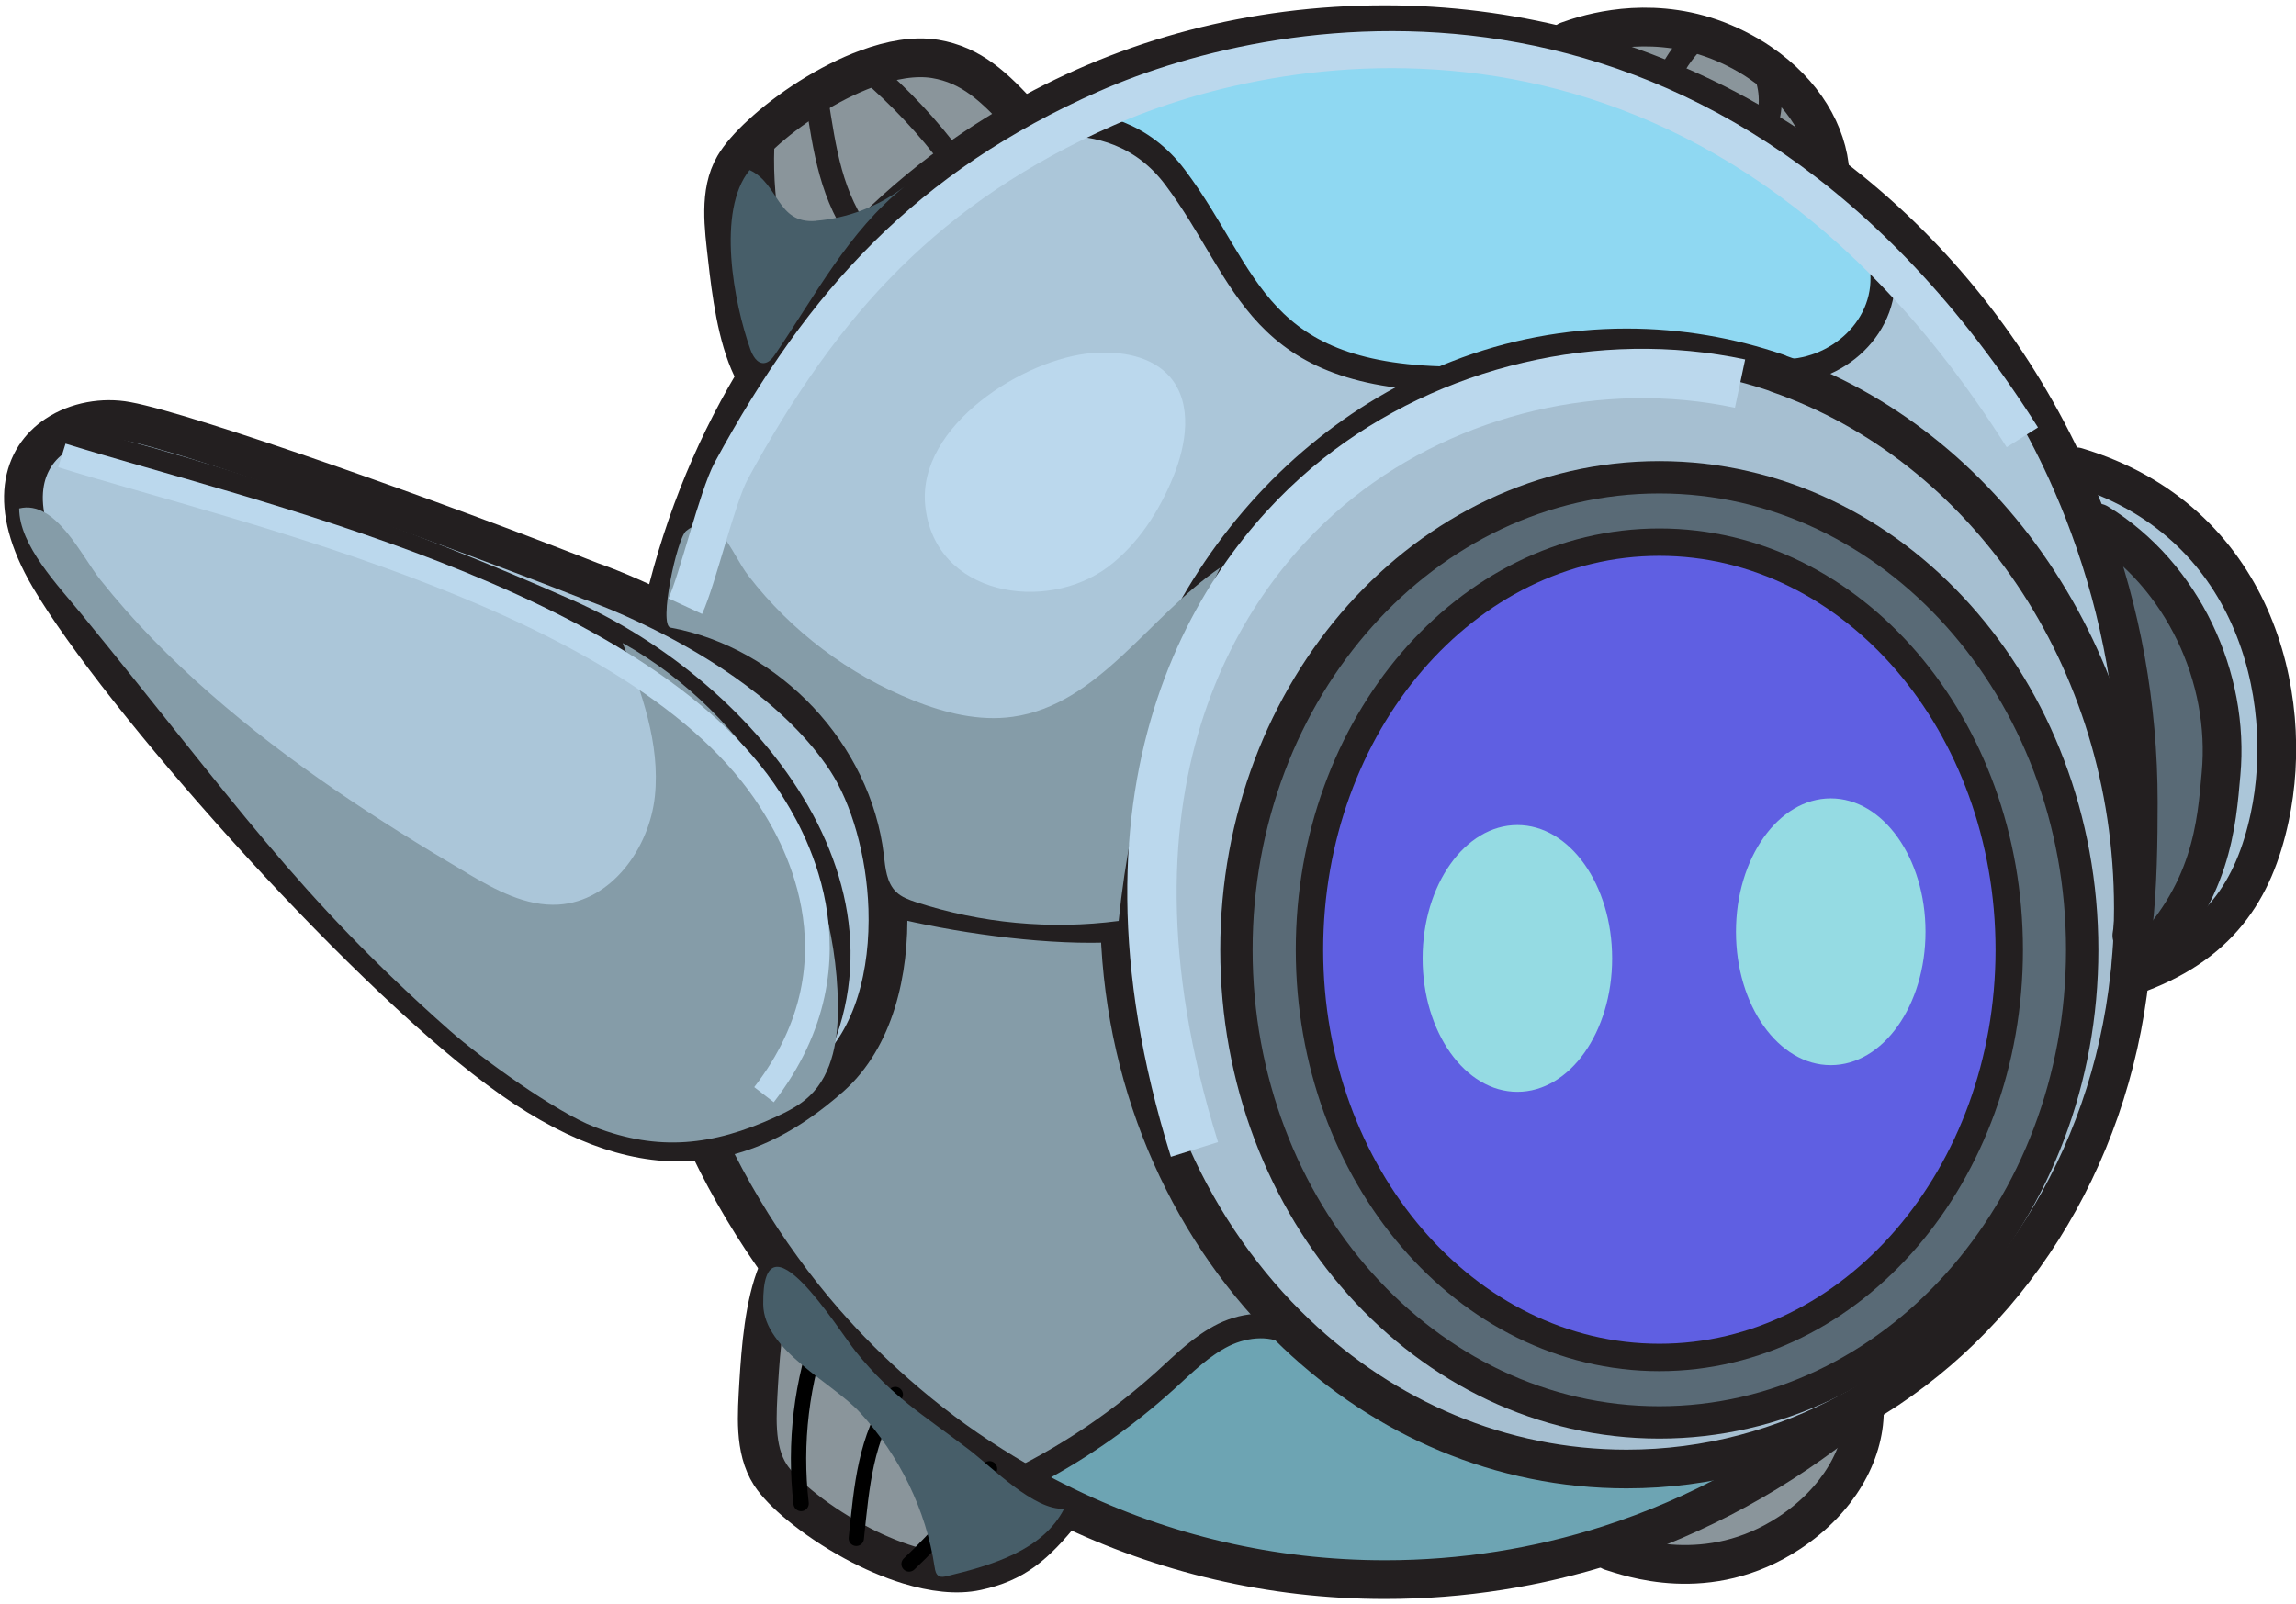
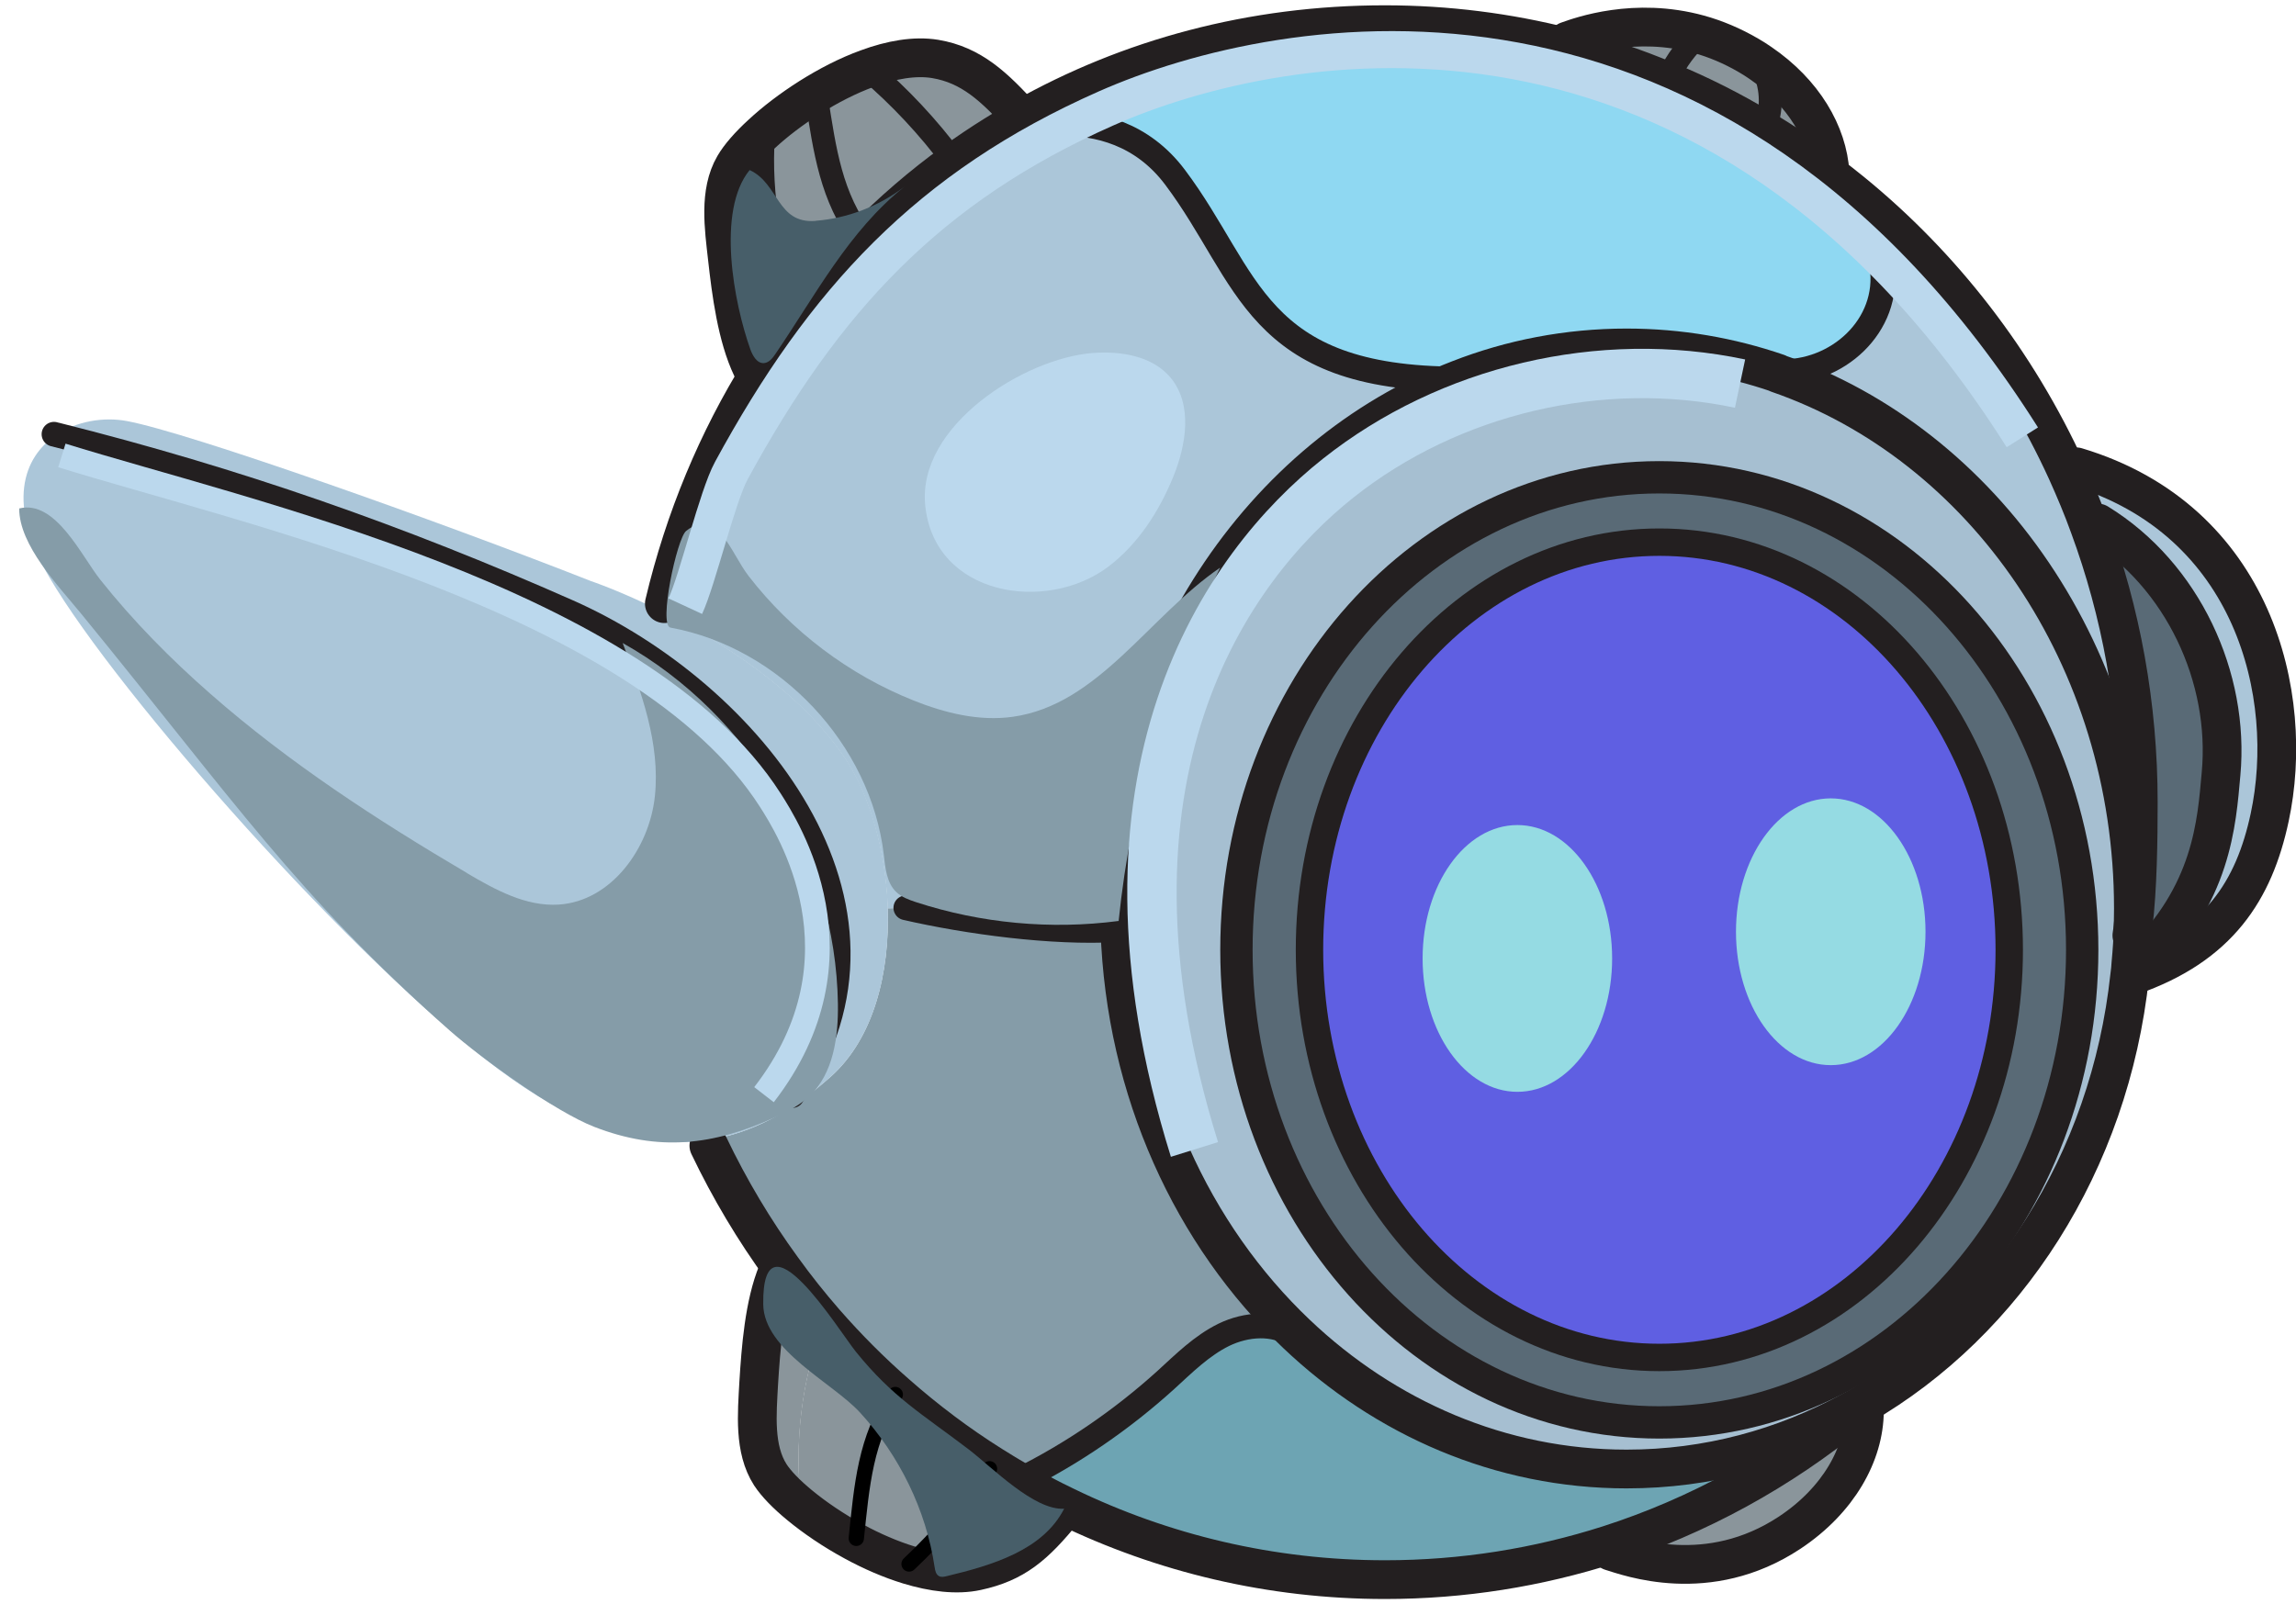
<svg xmlns="http://www.w3.org/2000/svg" width="93" height="65" viewBox="0 0 93 65" fill="none">
  <path d="M84.103 18.914C91.304 21.076 92.991 28.181 91.934 33.12C91.3 36.079 89.873 38.308 86.337 39.538H86.265C86.289 39.365 86.299 39.202 86.313 39.043L86.649 39.072C89.623 36.262 89.791 33.322 89.969 31.357C90.329 27.456 88.422 23.31 84.977 21.191L84.632 21.316C84.358 20.557 84.045 19.817 83.719 19.092L84.108 18.919L84.103 18.914Z" fill="#ABC6D9" />
  <path d="M84.973 21.186C88.417 23.305 90.325 27.451 89.964 31.352C89.787 33.317 89.618 36.262 86.645 39.067L86.308 39.038C86.356 38.539 86.385 38.03 86.4 37.525C86.587 36.002 86.611 33.999 86.611 32.5C86.611 28.556 85.915 24.79 84.627 21.311L84.973 21.186Z" fill="#596A76" />
  <path d="M86.611 32.5C86.611 33.999 86.587 36.002 86.4 37.525C86.405 37.285 86.409 37.049 86.409 36.809C86.409 26.629 80.347 18.011 72.002 15.128L72.031 15.051C74.39 15.162 76.576 13.202 76.225 10.776C76.071 9.68 75.605 8.667 74.981 7.754C78.68 10.766 81.677 14.643 83.705 19.082C84.031 19.807 84.344 20.547 84.618 21.306C85.9 24.784 86.602 28.551 86.602 32.495L86.611 32.5Z" fill="#ABC6D9" />
  <path d="M86.399 37.53C86.389 38.035 86.356 38.544 86.308 39.043C86.298 39.202 86.284 39.365 86.26 39.533C85.448 47.124 81.249 53.556 75.378 56.953C75.253 57.025 75.124 57.102 74.989 57.169C72.246 58.678 69.152 59.523 65.88 59.523C60.769 59.523 56.094 57.457 52.506 54.047C48.302 50.054 45.578 44.208 45.357 37.665C45.352 37.381 45.348 37.093 45.348 36.809C45.348 26.904 51.089 18.472 59.097 15.374C61.216 14.547 63.507 14.101 65.88 14.101C68.013 14.101 70.07 14.461 72.001 15.124C80.346 18.006 86.408 26.625 86.408 36.805C86.408 37.045 86.404 37.28 86.399 37.52V37.53ZM84.338 38.486C84.338 27.912 76.671 19.342 67.206 19.342C57.742 19.342 50.08 27.912 50.08 38.486C50.08 49.06 57.742 57.635 67.206 57.635C76.671 57.635 84.338 49.06 84.338 38.486Z" fill="#A6BFD1" />
  <path d="M67.213 19.338C76.672 19.338 84.344 27.908 84.344 38.482C84.344 49.056 76.677 57.631 67.213 57.631C57.748 57.631 50.086 49.056 50.086 38.482C50.086 27.908 57.748 19.338 67.213 19.338ZM81.385 38.482C81.385 29.359 75.043 21.966 67.213 21.966C59.382 21.966 53.041 29.359 53.041 38.482C53.041 47.605 59.392 54.999 67.213 54.999C75.034 54.999 81.385 47.605 81.385 38.482Z" fill="#596A76" />
  <path d="M67.213 54.999C75.04 54.999 81.385 47.604 81.385 38.482C81.385 29.36 75.04 21.966 67.213 21.966C59.386 21.966 53.041 29.36 53.041 38.482C53.041 47.604 59.386 54.999 67.213 54.999Z" fill="#5F5FE2" />
  <path d="M41.434 4.79C45.738 2.36 50.72 1 56.096 1C58.623 1 61.078 1.317 63.427 1.913C64.829 2.273 66.199 2.729 67.52 3.287C68.865 3.839 70.162 4.497 71.397 5.242C72.329 5.799 73.232 6.409 74.097 7.063C74.399 7.293 74.702 7.529 74.99 7.764C75.61 8.677 76.076 9.691 76.234 10.786C76.585 13.212 74.399 15.172 72.04 15.062L72.012 15.138C70.076 14.476 68.019 14.115 65.891 14.115C63.513 14.115 61.227 14.562 59.108 15.388V15.364C50.801 15.364 50.643 11.242 47.602 7.192C44.936 3.637 40.314 5.501 40.314 5.501L40.295 5.477C40.67 5.242 41.054 5.011 41.434 4.8V4.79Z" fill="#8FD8F2" />
  <path d="M75.384 56.948L75.524 57.179C75.514 58.904 74.476 60.782 72.497 62.098C69.187 64.289 65.959 63.064 65.257 62.852L65.166 62.588C68.784 61.431 72.118 59.586 75.019 57.212L74.995 57.164C75.125 57.092 75.26 57.016 75.384 56.948Z" fill="#8A959B" />
  <path d="M74.993 57.164L75.017 57.212C72.116 59.585 68.782 61.425 65.164 62.588C62.296 63.505 59.255 64 56.099 64C51.477 64 47.091 62.939 43.161 61.031C42.517 60.724 41.883 60.388 41.264 60.032L41.307 59.96C43.459 58.889 45.458 57.515 47.23 55.91C47.965 55.238 48.681 54.522 49.58 54.08C50.483 53.643 51.626 53.551 52.443 54.128L52.52 54.046C56.108 57.452 60.778 59.523 65.894 59.523C69.166 59.523 72.26 58.677 75.003 57.169L74.993 57.164Z" fill="#6DA4B3" />
  <path d="M74.126 7.01L74.092 7.058C73.227 6.405 72.324 5.799 71.392 5.237L71.57 4.954C71.82 4.161 71.719 3.272 71.301 2.547C73.064 3.748 74.029 5.42 74.126 7.01Z" fill="#8A959B" />
  <path d="M71.301 2.546C71.719 3.272 71.82 4.161 71.57 4.953L71.392 5.237C70.158 4.497 68.861 3.834 67.516 3.281L67.621 3.041C67.91 2.446 68.308 1.908 68.798 1.451L68.817 1.389C69.476 1.571 70.153 1.85 70.84 2.253C71.003 2.349 71.152 2.441 71.301 2.546Z" fill="#8A959B" />
  <path d="M68.817 1.389L68.798 1.451C68.308 1.903 67.909 2.445 67.621 3.041L67.515 3.281C66.194 2.729 64.829 2.268 63.422 1.907L63.489 1.653C64.032 1.461 66.218 0.668 68.817 1.384V1.389Z" fill="#8A959B" />
  <path d="M59.093 15.355V15.379C51.09 18.478 45.349 26.904 45.349 36.815C45.349 37.099 45.353 37.387 45.358 37.67H45.209C42.63 37.824 39.199 37.363 36.687 36.786L35.957 36.815C35.88 34.514 35.226 32.261 34.28 30.81C32.397 27.956 29.116 25.934 26.752 24.766L26.906 24.469C27.722 21.029 29.058 17.839 30.831 14.995C31.297 14.245 31.791 13.515 32.32 12.819C33.137 11.723 34.03 10.695 34.986 9.734C36.115 8.581 37.345 7.525 38.652 6.578C39.185 6.194 39.733 5.824 40.29 5.478L40.309 5.502C40.309 5.502 44.931 3.638 47.597 7.193C50.638 11.243 50.792 15.365 59.093 15.365V15.355Z" fill="#ABC6D9" />
  <path d="M52.511 54.047L52.434 54.129C51.622 53.552 50.474 53.648 49.571 54.081C48.677 54.523 47.956 55.239 47.221 55.911C45.449 57.52 43.445 58.89 41.298 59.961L41.255 60.033C40.885 59.822 40.52 59.596 40.159 59.37C38.79 58.51 37.503 57.54 36.287 56.468C35.264 55.575 34.298 54.604 33.4 53.576C32.79 52.875 32.218 52.159 31.675 51.405C30.542 49.853 29.542 48.176 28.702 46.418L28.668 46.188C29.96 45.995 31.152 45.472 32.281 44.698C32.747 44.381 33.198 44.021 33.65 43.622C35.394 42.061 36.038 39.414 35.956 36.81L36.686 36.781C39.199 37.358 42.629 37.819 45.209 37.67H45.358C45.578 44.208 48.302 50.055 52.506 54.047H52.511Z" fill="#859CA8" />
  <path d="M43.157 61.031L43.08 61.185C41.903 62.641 41.096 63.323 39.568 63.65C38.756 63.827 37.786 63.702 36.81 63.404L36.82 63.361C38.05 62.203 39.145 60.906 40.077 59.504L40.169 59.364C40.529 59.595 40.889 59.816 41.264 60.027C41.884 60.388 42.518 60.724 43.162 61.026L43.157 61.031Z" fill="#8A959B" />
  <path d="M41.433 4.79C41.049 5.001 40.669 5.232 40.294 5.467C39.737 5.813 39.19 6.183 38.656 6.568L38.608 6.505C37.604 5.155 36.446 3.916 35.164 2.82L35.145 2.777C36.105 2.422 37.061 2.253 37.888 2.388C39.353 2.633 40.29 3.517 41.438 4.79H41.433Z" fill="#8A959B" />
  <path d="M40.167 59.37L40.075 59.509C39.143 60.912 38.053 62.204 36.818 63.367L36.809 63.41C36.069 63.184 35.31 62.852 34.603 62.468L34.68 62.334C34.906 60.191 35.045 58.293 36.261 56.506L36.29 56.473C37.5 57.544 38.793 58.514 40.162 59.374L40.167 59.37Z" fill="#8A959B" />
  <path d="M38.608 6.505L38.656 6.568C37.349 7.514 36.12 8.571 34.991 9.724L34.967 9.7C33.66 7.98 33.415 6.097 33.078 3.964L32.805 3.945C33.544 3.479 34.347 3.061 35.144 2.772L35.163 2.816C36.446 3.911 37.609 5.15 38.608 6.5V6.505Z" fill="#8A959B" />
  <path d="M36.294 56.468L36.265 56.502C35.044 58.294 34.91 60.187 34.684 62.329L34.607 62.464C33.771 62.017 33.003 61.493 32.393 60.984L32.45 60.912C32.162 58.467 32.46 55.954 33.329 53.648L33.411 53.571C34.305 54.595 35.275 55.565 36.298 56.463L36.294 56.468Z" fill="#8A959B" />
  <path d="M35.961 36.809C36.043 39.413 35.399 42.06 33.655 43.621C33.208 44.02 32.752 44.381 32.286 44.698L32.084 44.39C37.412 36.675 30.369 28.037 22.999 24.78C16.158 21.753 9.538 19.433 2.279 17.617C3.11 17.065 4.191 16.882 5.143 17.06C7.645 17.526 17.672 21.076 23.941 23.545C23.941 23.545 25.128 23.944 26.761 24.756C29.12 25.928 32.406 27.946 34.289 30.799C35.24 32.245 35.889 34.503 35.966 36.804L35.961 36.809Z" fill="#ABC6D9" />
-   <path d="M34.962 9.701L34.986 9.725C34.03 10.685 33.141 11.714 32.32 12.809L32.175 12.703C31.191 10.441 30.753 7.947 30.917 5.492L30.85 5.43C31.388 4.93 32.06 4.416 32.795 3.95L33.069 3.969C33.405 6.102 33.65 7.986 34.957 9.705L34.962 9.701Z" fill="#8A959B" />
+   <path d="M34.962 9.701L34.986 9.725C34.03 10.685 33.141 11.714 32.32 12.809L32.175 12.703C31.191 10.441 30.753 7.947 30.917 5.492L30.85 5.43C31.388 4.93 32.06 4.416 32.795 3.95L33.069 3.969C33.405 6.102 33.65 7.986 34.957 9.705Z" fill="#8A959B" />
  <path d="M33.412 53.576L33.33 53.653C32.465 55.959 32.167 58.476 32.451 60.916L32.393 60.989C31.855 60.551 31.442 60.124 31.206 59.759C30.534 58.711 30.669 57.28 30.736 56.04C30.817 54.647 30.957 52.846 31.495 51.548L31.692 51.409C32.235 52.163 32.806 52.879 33.416 53.581L33.412 53.576Z" fill="#8A959B" />
  <path d="M32.182 12.703L32.326 12.809C31.802 13.51 31.302 14.24 30.837 14.985L30.452 14.899C29.847 13.635 29.616 11.843 29.462 10.455C29.323 9.22 29.112 7.793 29.736 6.717C29.953 6.342 30.346 5.891 30.851 5.43L30.918 5.492C30.755 7.947 31.192 10.445 32.177 12.703H32.182Z" fill="#8A959B" />
  <path d="M23 24.784C30.37 28.041 37.412 36.674 32.085 44.394L32.286 44.702C31.157 45.475 29.961 45.999 28.674 46.191C28.376 46.239 28.068 46.268 27.761 46.273C25.561 46.345 23.077 45.48 20.18 43.313C14.382 38.995 4.821 28.185 2.006 23.401C0.257 20.427 0.925 18.524 2.28 17.626C9.539 19.447 16.159 21.762 23 24.789V24.784Z" fill="#ABC6D9" />
  <path d="M72.007 15.13C80.352 18.012 86.414 26.631 86.414 36.81C86.414 37.051 86.409 37.286 86.405 37.526C86.395 38.031 86.361 38.54 86.313 39.039C86.304 39.198 86.289 39.361 86.265 39.529C85.454 47.12 81.255 53.553 75.384 56.949C75.259 57.021 75.129 57.098 74.995 57.165C72.252 58.674 69.158 59.519 65.886 59.519C60.775 59.519 56.1 57.453 52.512 54.043C48.308 50.05 45.584 44.204 45.363 37.661C45.358 37.377 45.353 37.089 45.353 36.806C45.353 26.9 51.094 18.468 59.103 15.37C61.221 14.543 63.513 14.097 65.886 14.097C68.019 14.097 70.076 14.457 72.007 15.12V15.13Z" stroke="#231F20" stroke-width="1.57" stroke-linecap="round" stroke-linejoin="round" />
  <path d="M84.34 38.482C84.34 49.056 76.673 57.631 67.209 57.631C57.745 57.631 50.082 49.056 50.082 38.482C50.082 27.908 57.745 19.338 67.209 19.338C76.673 19.338 84.34 27.908 84.34 38.482Z" stroke="#231F20" stroke-width="1.31" stroke-linecap="round" stroke-linejoin="round" />
  <path d="M67.213 54.999C75.04 54.999 81.385 47.604 81.385 38.482C81.385 29.36 75.04 21.966 67.213 21.966C59.386 21.966 53.041 29.36 53.041 38.482C53.041 47.604 59.386 54.999 67.213 54.999Z" stroke="#231F20" stroke-width="1.11" stroke-linecap="round" stroke-linejoin="round" />
  <path d="M26.91 24.458C27.727 21.019 29.062 17.829 30.835 14.985C31.301 14.235 31.796 13.505 32.324 12.808C33.141 11.713 34.035 10.685 34.991 9.724C36.12 8.571 37.349 7.514 38.656 6.568C39.19 6.184 39.737 5.814 40.294 5.468C40.669 5.232 41.053 5.002 41.433 4.79C45.737 2.36 50.719 1 56.095 1C58.622 1 61.077 1.317 63.426 1.913C64.829 2.273 66.198 2.729 67.519 3.287C68.865 3.839 70.162 4.497 71.396 5.242C72.328 5.799 73.231 6.409 74.096 7.063C74.399 7.293 74.701 7.529 74.99 7.764C78.689 10.776 81.687 14.653 83.714 19.092C84.041 19.818 84.353 20.557 84.627 21.317C85.909 24.795 86.611 28.561 86.611 32.505C86.611 34.004 86.587 36.007 86.4 37.53C86.39 37.66 86.371 37.785 86.352 37.9" stroke="#231F20" stroke-width="1.57" stroke-linecap="round" stroke-linejoin="round" />
  <path d="M75.02 57.213C72.118 59.586 68.784 61.426 65.166 62.589C62.298 63.506 59.257 64.001 56.101 64.001C51.48 64.001 47.093 62.939 43.164 61.032C42.52 60.724 41.886 60.388 41.266 60.033C40.896 59.821 40.531 59.596 40.171 59.37C38.801 58.51 37.514 57.539 36.299 56.468C35.275 55.575 34.31 54.604 33.411 53.576C32.801 52.875 32.23 52.159 31.687 51.405C30.553 49.853 29.554 48.176 28.713 46.418" stroke="#231F20" stroke-width="1.57" stroke-linecap="round" stroke-linejoin="round" />
  <path d="M40.309 5.492C40.309 5.492 44.93 3.628 47.596 7.183C50.637 11.233 50.791 15.355 59.093 15.355" stroke="#231F20" stroke-linecap="round" stroke-linejoin="round" />
  <path d="M72.035 15.052C74.394 15.163 76.58 13.203 76.229 10.777C76.075 9.681 75.609 8.668 74.985 7.755C74.966 7.736 74.956 7.712 74.942 7.697" stroke="#231F20" stroke-linecap="round" stroke-linejoin="round" />
-   <path d="M27.762 46.269C28.074 46.264 28.377 46.235 28.675 46.187C29.967 45.995 31.158 45.471 32.287 44.698C32.753 44.381 33.205 44.02 33.657 43.622C35.4 42.06 36.044 39.413 35.962 36.809C35.886 34.508 35.232 32.255 34.286 30.804C32.403 27.951 29.121 25.928 26.758 24.761C25.129 23.949 23.938 23.55 23.938 23.55C17.673 21.076 7.642 17.526 5.139 17.065C4.188 16.887 3.107 17.07 2.276 17.622C0.921 18.52 0.253 20.423 2.002 23.396C4.822 28.181 14.378 38.99 20.176 43.309C23.073 45.476 25.557 46.341 27.757 46.269" stroke="#231F20" stroke-width="1.57" stroke-linecap="round" stroke-linejoin="round" />
  <path d="M2.186 17.593C2.214 17.598 2.253 17.612 2.282 17.617C9.541 19.438 16.161 21.753 23.002 24.78C30.371 28.037 37.414 36.67 32.086 44.39" stroke="#231F20" stroke-linecap="round" stroke-linejoin="round" />
  <path d="M36.69 36.781C39.202 37.358 42.632 37.819 45.212 37.67" stroke="#231F20" stroke-linecap="round" stroke-linejoin="round" />
  <path d="M41.301 59.96C43.453 58.889 45.452 57.515 47.224 55.91C47.959 55.238 48.675 54.522 49.574 54.08C50.477 53.643 51.62 53.551 52.437 54.128" stroke="#231F20" stroke-linecap="round" stroke-linejoin="round" />
  <path d="M86.644 39.071C89.618 36.261 89.786 33.321 89.964 31.356C90.324 27.455 88.417 23.309 84.973 21.19" stroke="#231F20" stroke-width="1.57" stroke-linecap="round" stroke-linejoin="round" />
  <path d="M84.103 18.914C91.305 21.076 92.991 28.181 91.934 33.12C91.3 36.079 89.873 38.308 86.337 39.538" stroke="#231F20" stroke-width="1.57" stroke-linecap="round" stroke-linejoin="round" />
  <path d="M30.452 14.898C29.847 13.634 29.616 11.842 29.462 10.454C29.323 9.219 29.112 7.793 29.736 6.716C29.953 6.342 30.346 5.89 30.851 5.429C31.389 4.929 32.062 4.415 32.797 3.949C33.536 3.483 34.339 3.065 35.136 2.777C36.097 2.422 37.053 2.253 37.879 2.388C39.345 2.633 40.281 3.517 41.43 4.79C41.502 4.862 41.569 4.939 41.641 5.016" stroke="#231F20" stroke-width="1.57" stroke-linecap="round" stroke-linejoin="round" />
  <path d="M32.181 12.703C31.196 10.44 30.759 7.947 30.922 5.492" stroke="#231F20" stroke-width="0.93" stroke-linecap="round" stroke-linejoin="round" />
  <path d="M33.074 3.968C33.41 6.101 33.656 7.984 34.962 9.704" stroke="#231F20" stroke-width="0.93" stroke-linecap="round" stroke-linejoin="round" />
  <path d="M35.16 2.82C36.443 3.916 37.605 5.155 38.605 6.505" stroke="#231F20" stroke-width="0.93" stroke-linecap="round" stroke-linejoin="round" />
  <path d="M63.49 1.659C64.033 1.466 66.219 0.674 68.818 1.39C69.476 1.572 70.153 1.851 70.841 2.254C71.004 2.35 71.153 2.442 71.302 2.547C73.065 3.748 74.031 5.42 74.126 7.01" stroke="#231F20" stroke-width="1.57" stroke-linecap="round" stroke-linejoin="round" />
  <path d="M67.627 3.041C67.915 2.446 68.314 1.908 68.804 1.451" stroke="#231F20" stroke-width="0.93" stroke-linecap="round" stroke-linejoin="round" />
  <path d="M71.571 4.958C71.82 4.166 71.72 3.277 71.302 2.552C71.302 2.547 71.297 2.547 71.297 2.542" stroke="#231F20" stroke-width="0.93" stroke-linecap="round" stroke-linejoin="round" />
  <path d="M31.491 51.545C30.953 52.842 30.818 54.644 30.732 56.037C30.665 57.281 30.53 58.708 31.203 59.755C31.443 60.12 31.856 60.548 32.389 60.985C32.999 61.489 33.768 62.013 34.604 62.465C35.31 62.849 36.069 63.18 36.809 63.406C37.789 63.704 38.755 63.829 39.567 63.651C41.094 63.32 41.901 62.638 43.078 61.187" stroke="#231F20" stroke-width="1.57" stroke-linecap="round" stroke-linejoin="round" />
-   <path d="M33.329 53.653C32.464 55.959 32.166 58.477 32.45 60.917" stroke="black" stroke-width="0.62" stroke-linecap="round" stroke-linejoin="round" />
  <path d="M34.684 62.328C34.909 60.186 35.049 58.288 36.264 56.501" stroke="black" stroke-width="0.62" stroke-linecap="round" stroke-linejoin="round" />
  <path d="M36.822 63.367C38.052 62.209 39.148 60.912 40.08 59.509" stroke="black" stroke-width="0.62" stroke-linecap="round" stroke-linejoin="round" />
  <path d="M65.252 62.852C65.948 63.064 69.182 64.289 72.492 62.098C74.476 60.782 75.509 58.903 75.518 57.179" stroke="#231F20" stroke-width="1.57" stroke-linecap="round" stroke-linejoin="round" />
  <path d="M61.462 44.237C63.581 44.237 65.3 41.817 65.3 38.832C65.3 35.847 63.581 33.428 61.462 33.428C59.342 33.428 57.623 35.847 57.623 38.832C57.623 41.817 59.342 44.237 61.462 44.237Z" fill="#95DBE3" />
  <path d="M74.155 43.156C76.275 43.156 77.993 40.736 77.993 37.751C77.993 34.766 76.275 32.347 74.155 32.347C72.035 32.347 70.316 34.766 70.316 37.751C70.316 40.736 72.035 43.156 74.155 43.156Z" fill="#95DBE3" />
  <g style="mix-blend-mode:darken">
    <path d="M18.918 35.378C20.061 36.051 21.3 36.733 22.627 36.651C24.755 36.517 26.306 34.374 26.527 32.251C26.748 30.127 25.98 28.047 25.221 26.053C30.404 28.955 33.849 34.729 33.94 40.667C33.959 42.012 33.762 43.492 32.782 44.414C32.388 44.789 31.894 45.039 31.399 45.265C28.872 46.418 26.672 46.663 24.077 45.659C22.497 45.049 19.485 42.872 18.216 41.753C12.014 36.262 9.511 32.481 3.3 24.881C2.363 23.733 0.777 22.099 0.777 20.601C2.247 20.235 3.295 22.522 4.063 23.488C5.399 25.169 6.917 26.707 8.531 28.119C11.711 30.91 15.281 33.231 18.918 35.373V35.378Z" fill="#859CA8" />
  </g>
  <g style="mix-blend-mode:darken">
    <path d="M36.995 28.379C38.273 28.888 39.657 29.234 41.021 29.042C44.49 28.557 46.531 24.973 49.423 22.998C47.223 27.476 45.82 32.347 45.311 37.314C42.563 37.675 39.734 37.41 37.101 36.551C36.813 36.455 36.515 36.349 36.299 36.137C35.91 35.763 35.861 35.167 35.799 34.629C35.266 30.156 31.591 26.241 27.161 25.429C26.662 25.338 27.421 21.807 27.791 21.514C29.059 20.5 29.582 22.383 30.327 23.344C32.052 25.573 34.382 27.336 37 28.379H36.995Z" fill="#859CA8" />
  </g>
  <path d="M27.758 24.56C28.257 23.484 29.055 20.111 29.622 19.069C33.374 12.165 37.621 7.568 44.803 4.392C51.985 1.217 69.433 -2.016 81.915 17.719" stroke="#BBD8ED" stroke-width="1.5" stroke-miterlimit="10" />
  <path d="M44.88 22.969C46.09 22.056 46.941 20.735 47.517 19.332C48.055 18.021 48.319 16.378 47.407 15.292C46.671 14.422 45.403 14.216 44.265 14.302C41.502 14.509 37.15 17.242 37.476 20.476C37.846 24.155 42.377 24.847 44.88 22.969Z" fill="#BBD8ED" />
  <path d="M48.382 46.572C43.65 31.391 49.694 22.945 54.205 19.371C58.716 15.792 64.851 14.351 70.481 15.542" stroke="#BBD8ED" stroke-width="2" stroke-miterlimit="10" />
  <path d="M30.946 44.352C35.265 38.765 31.897 33.509 31.201 32.419C26.003 24.295 9.871 20.74 2.506 18.453" stroke="#BBD8ED" stroke-miterlimit="10" />
  <g style="mix-blend-mode:darken">
    <path d="M37.857 63.491C37.876 63.631 37.909 63.794 38.039 63.861C38.13 63.909 38.241 63.885 38.342 63.861C40.182 63.419 42.243 62.814 43.103 61.128C41.882 61.2 40.196 59.456 39.226 58.716C37.328 57.27 36.166 56.622 34.667 54.767C33.984 53.922 30.867 48.844 30.915 52.846C30.939 54.714 33.72 56.011 34.84 57.236C36.425 58.971 37.511 61.166 37.857 63.496V63.491Z" fill="#475E69" />
  </g>
  <g style="mix-blend-mode:darken">
    <path d="M33.035 8.946C34.332 8.845 35.591 8.36 36.624 7.572C34.38 9.359 33.016 11.987 31.402 14.35C31.291 14.514 31.152 14.691 30.95 14.711C30.667 14.735 30.489 14.418 30.393 14.153C29.725 12.28 29.014 8.542 30.364 6.89C31.555 7.437 31.464 9.071 33.03 8.951L33.035 8.946Z" fill="#475E69" />
  </g>
</svg>